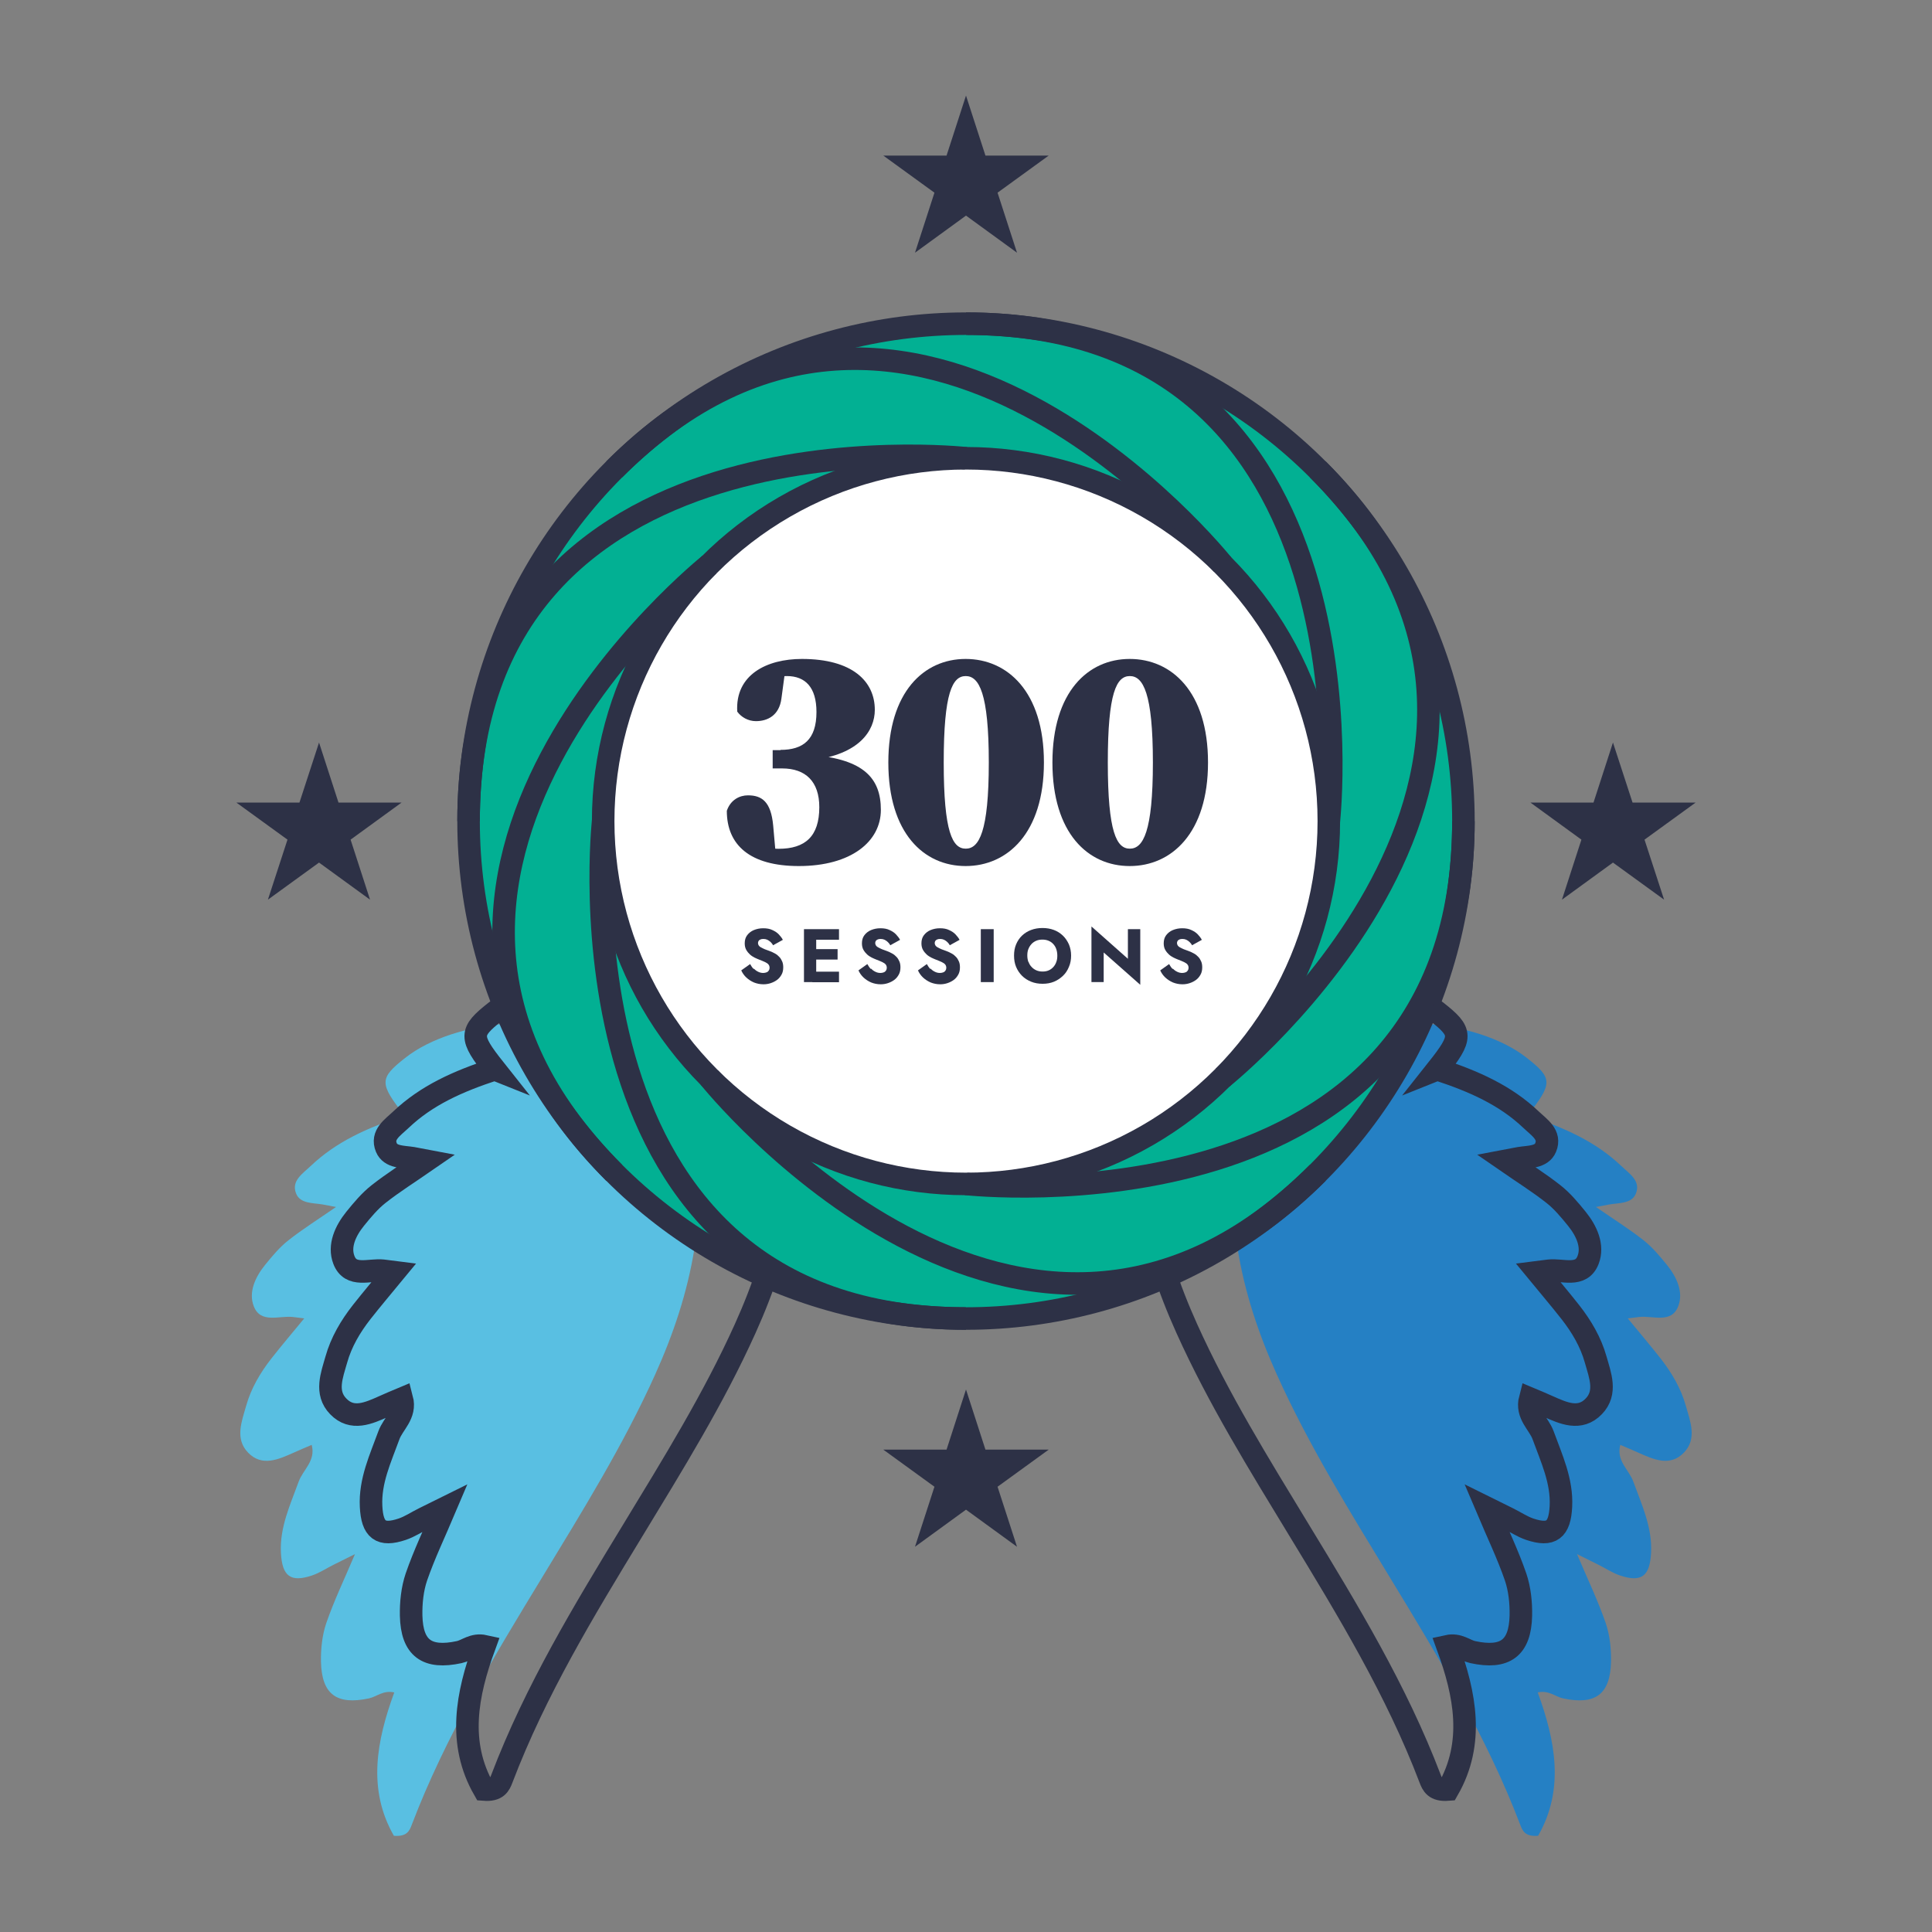
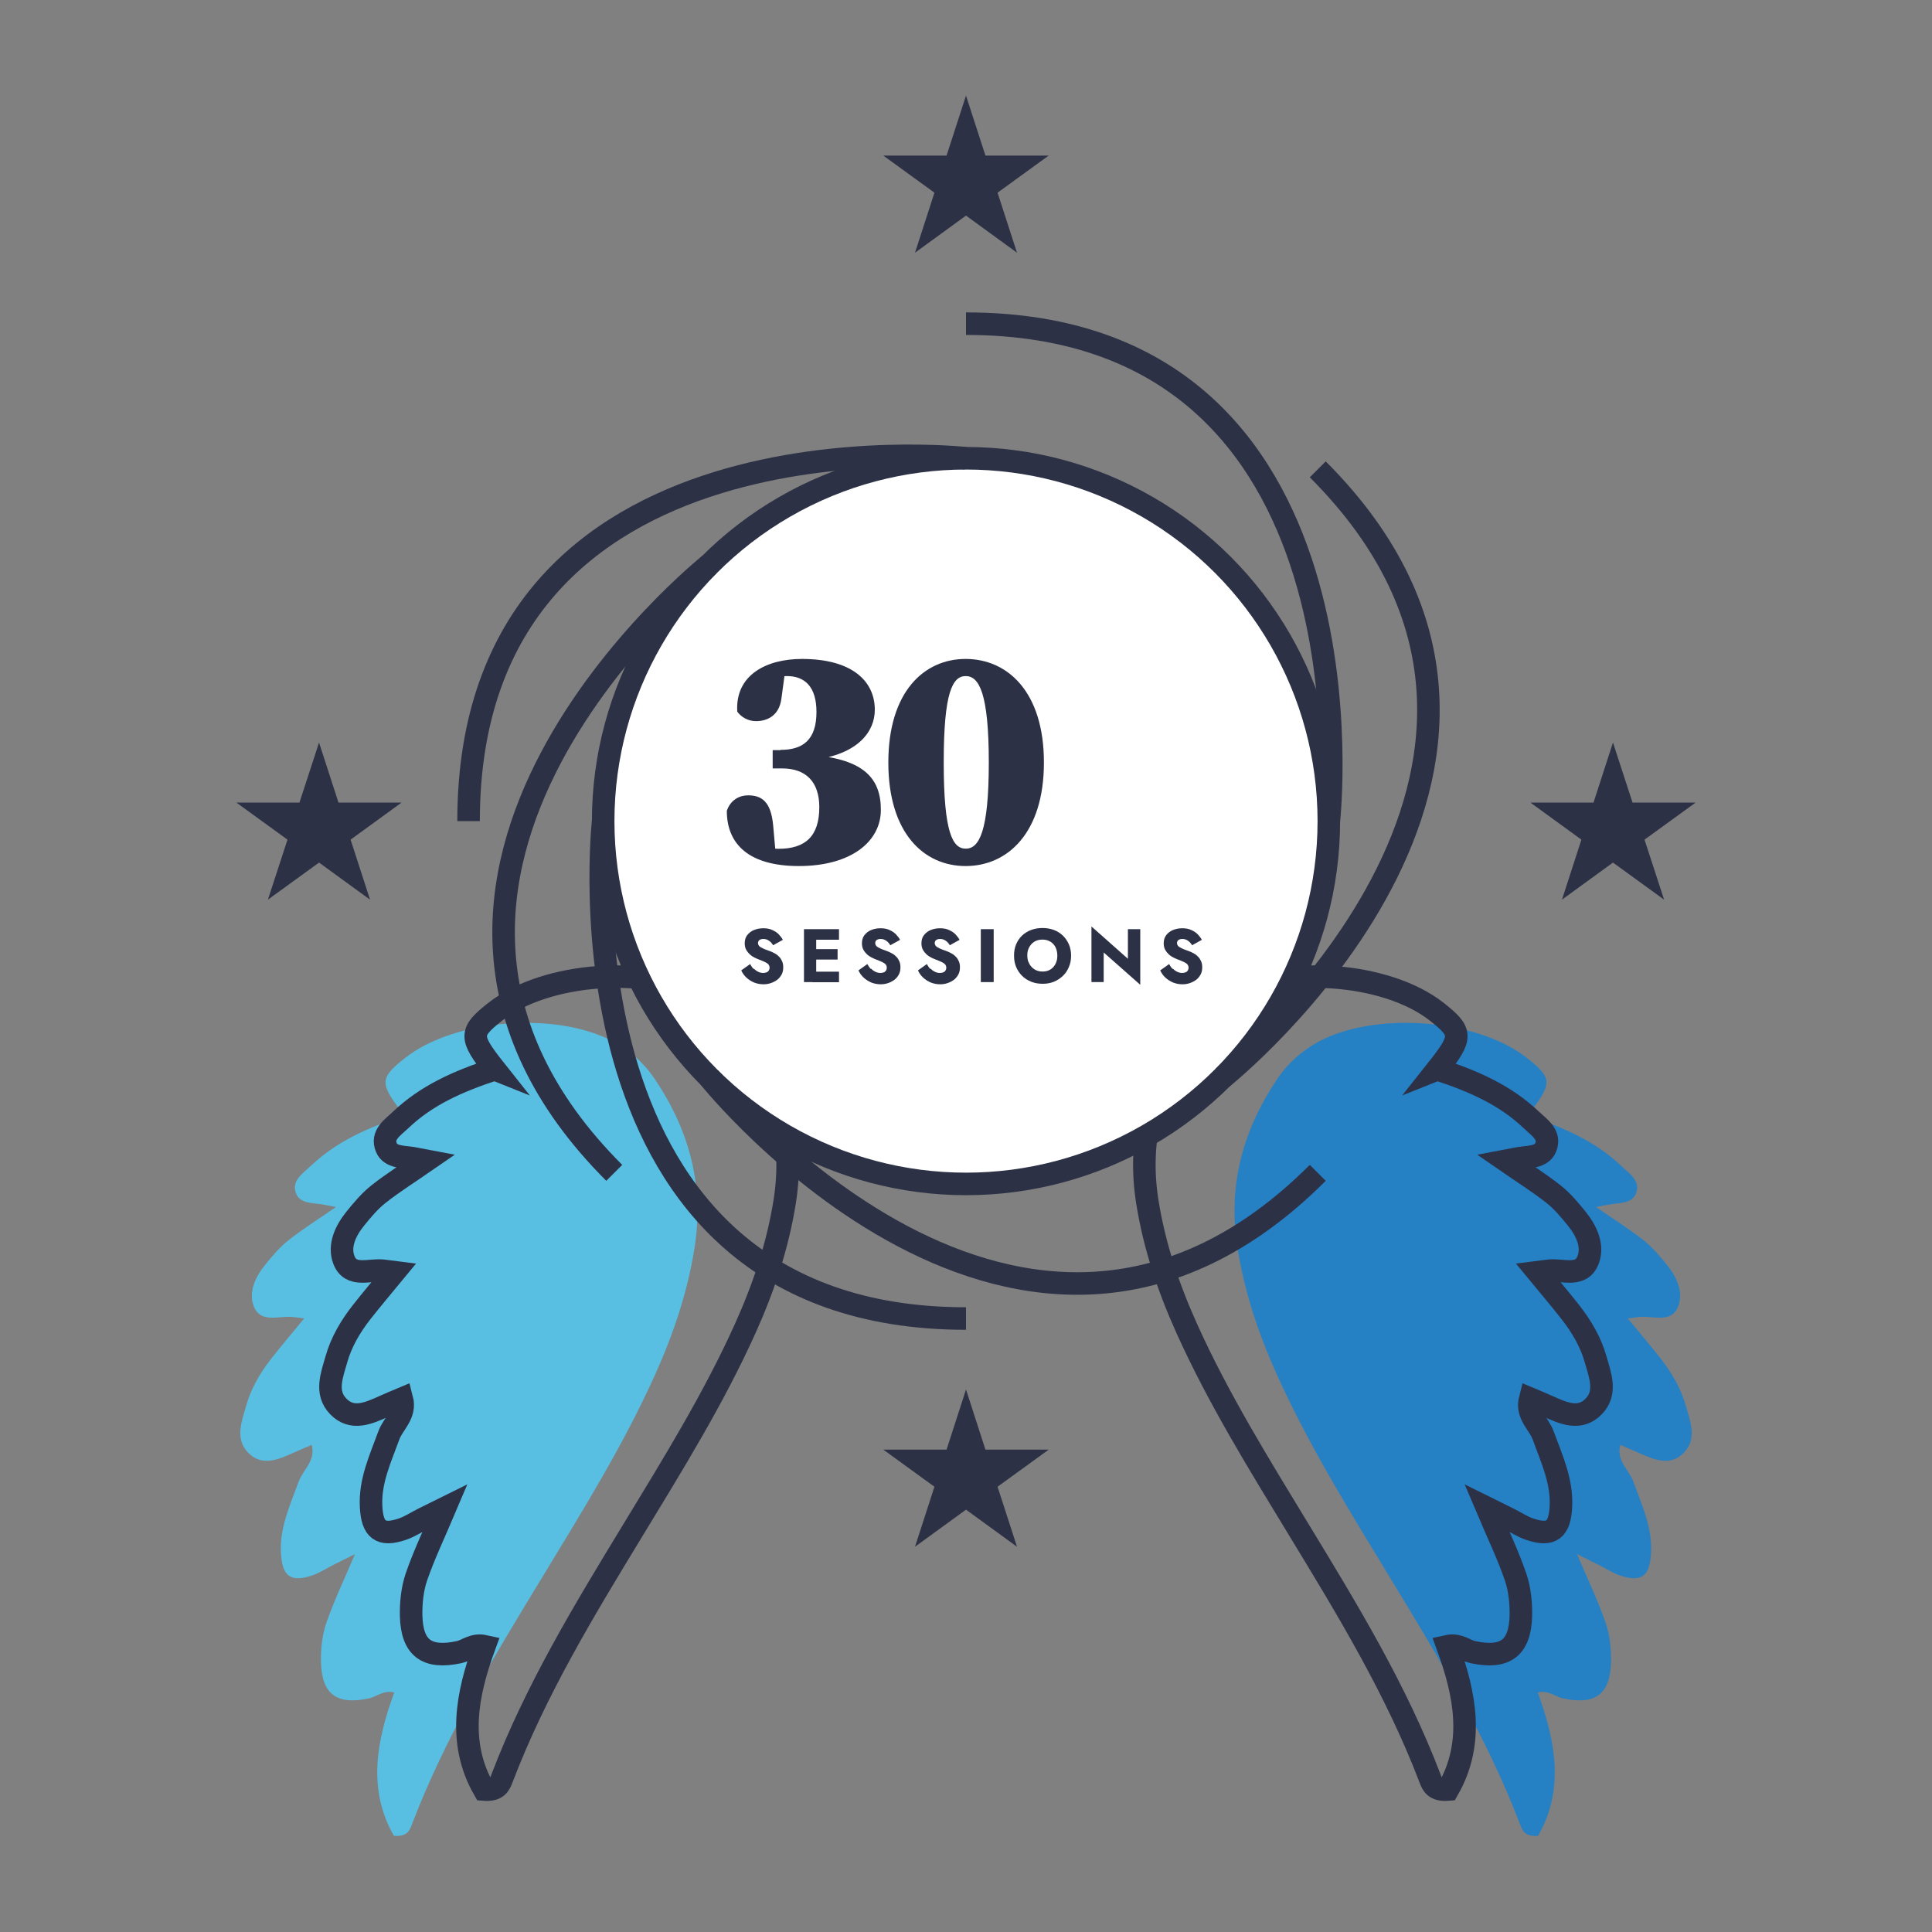
<svg xmlns="http://www.w3.org/2000/svg" id="a" viewBox="0 0 150 150">
  <rect x="0" y="0" width="150" height="150" fill="#808080" stroke="none" />
  <defs>
    <style>.b{fill:none;}.b,.c,.d{stroke:#2d3146;stroke-miterlimit:10;stroke-width:1.75px;}.c{fill:#02b093;}.d{fill:#fff;}.e{fill:#2580c4;}.f{fill:#59bfe2;}.g{fill:#2d3146;}</style>
  </defs>
  <path class="e" d="M118.59,86.61c2.88.94,5.3,2.03,7.28,3.91.64.61,1.55,1.17,1.13,2.17-.32.76-1.28.7-2.03.82-.24.04-.48.09-1.06.2,1.36.94,2.57,1.7,3.69,2.58.69.54,1.27,1.24,1.83,1.93.75.93,1.29,2.1.87,3.19-.53,1.38-1.97.72-3.04.84-.25.03-.49.06-.88.11.88,1.07,1.73,2.07,2.54,3.1.87,1.11,1.59,2.33,1.97,3.69.34,1.2.89,2.56-.15,3.63-1.08,1.12-2.36.53-3.55,0-.45-.2-.91-.4-1.39-.6-.33,1.25.68,1.93,1.01,2.85.65,1.79,1.48,3.54,1.38,5.52-.09,1.82-.74,2.33-2.41,1.77-.6-.2-1.14-.57-1.71-.85-.45-.23-.9-.45-1.63-.81.83,1.96,1.63,3.62,2.23,5.36.32.94.43,2.01.41,3.01-.06,2.52-1.22,3.37-3.73,2.83-.6-.13-1.1-.65-1.96-.46,1.37,3.74,2.1,7.52.03,11.13-1.01.08-1.21-.38-1.39-.86-2.6-6.83-6.37-13.04-10.15-19.25-3.11-5.12-6.27-10.21-8.74-15.69-1.42-3.15-2.51-6.39-3.06-9.83-.76-4.79.38-9.08,3.04-13.06.8-1.21,1.8-2.12,3.03-2.84,4.36-2.52,12.47-1.96,16.4,1.14,2,1.58,2.03,1.96.04,4.47Z" />
  <path class="f" d="M31.41,86.61c-2.88.94-5.3,2.03-7.28,3.91-.64.61-1.55,1.17-1.13,2.17.32.76,1.28.7,2.03.82.24.04.48.09,1.06.2-1.36.94-2.57,1.7-3.69,2.58-.69.54-1.27,1.24-1.83,1.93-.75.93-1.29,2.1-.87,3.19.53,1.38,1.97.72,3.04.84.25.03.49.06.88.11-.88,1.07-1.73,2.07-2.54,3.1-.87,1.11-1.59,2.33-1.97,3.69-.34,1.2-.89,2.56.15,3.63,1.08,1.12,2.36.53,3.55,0,.45-.2.91-.4,1.39-.6.33,1.25-.68,1.93-1.01,2.85-.65,1.79-1.48,3.54-1.38,5.52.09,1.82.74,2.33,2.41,1.77.6-.2,1.14-.57,1.71-.85.45-.23.9-.45,1.63-.81-.83,1.96-1.63,3.62-2.23,5.36-.32.94-.43,2.01-.41,3.01.06,2.52,1.22,3.37,3.73,2.83.6-.13,1.1-.65,1.96-.46-1.37,3.74-2.1,7.52-.03,11.13,1.01.08,1.21-.38,1.39-.86,2.6-6.83,6.37-13.04,10.15-19.25,3.11-5.12,6.27-10.21,8.74-15.69,1.42-3.15,2.51-6.39,3.06-9.83.76-4.79-.38-9.08-3.04-13.06-.8-1.21-1.8-2.12-3.03-2.84-4.36-2.52-12.47-1.96-16.4,1.14-2,1.58-2.03,1.96-.04,4.47Z" />
  <path class="b" d="M111.59,83.02c2.88.94,5.3,2.03,7.28,3.91.64.61,1.55,1.17,1.13,2.17-.32.76-1.28.7-2.03.82-.24.04-.48.09-1.06.2,1.36.94,2.57,1.7,3.69,2.58.69.54,1.27,1.24,1.83,1.93.75.93,1.29,2.1.87,3.19-.53,1.38-1.97.72-3.04.84-.25.03-.49.06-.88.11.88,1.07,1.73,2.07,2.54,3.1.87,1.11,1.59,2.33,1.97,3.69.34,1.2.89,2.56-.15,3.63-1.08,1.12-2.36.53-3.55,0-.45-.2-.91-.4-1.39-.6-.33,1.25.68,1.93,1.01,2.85.65,1.79,1.48,3.54,1.38,5.52-.09,1.82-.74,2.33-2.41,1.77-.6-.2-1.14-.57-1.71-.85-.45-.23-.9-.45-1.63-.81.83,1.96,1.63,3.62,2.23,5.36.32.94.43,2.01.41,3.01-.06,2.52-1.22,3.37-3.73,2.83-.6-.13-1.1-.65-1.96-.46,1.37,3.74,2.1,7.52.03,11.13-1.01.08-1.21-.38-1.39-.86-2.6-6.83-6.37-13.04-10.15-19.25-3.11-5.12-6.27-10.21-8.74-15.69-1.42-3.15-2.51-6.39-3.06-9.83-.76-4.79.38-9.08,3.04-13.06.8-1.21,1.8-2.12,3.03-2.84,4.36-2.52,12.47-1.96,16.4,1.14,2,1.58,2.03,1.96.04,4.47Z" />
  <path class="b" d="M38.41,83.02c-2.88.94-5.3,2.03-7.28,3.91-.64.61-1.55,1.17-1.13,2.17.32.76,1.28.7,2.03.82.24.04.48.09,1.06.2-1.36.94-2.57,1.7-3.69,2.58-.69.54-1.27,1.24-1.83,1.93-.75.93-1.29,2.1-.87,3.19.53,1.38,1.97.72,3.04.84.25.03.49.06.88.11-.88,1.07-1.73,2.07-2.54,3.1-.87,1.11-1.59,2.33-1.97,3.69-.34,1.2-.89,2.56.15,3.63,1.08,1.12,2.36.53,3.55,0,.45-.2.91-.4,1.39-.6.33,1.25-.68,1.93-1.01,2.85-.65,1.79-1.48,3.54-1.38,5.52.09,1.82.74,2.33,2.41,1.77.6-.2,1.14-.57,1.71-.85.45-.23.9-.45,1.63-.81-.83,1.96-1.63,3.62-2.23,5.36-.32.94-.43,2.01-.41,3.01.06,2.52,1.22,3.37,3.73,2.83.6-.13,1.1-.65,1.96-.46-1.37,3.74-2.1,7.52-.03,11.13,1.01.08,1.21-.38,1.39-.86,2.6-6.83,6.37-13.04,10.15-19.25,3.11-5.12,6.27-10.21,8.74-15.69,1.42-3.15,2.51-6.39,3.06-9.83.76-4.79-.38-9.08-3.04-13.06-.8-1.21-1.8-2.12-3.03-2.84-4.36-2.52-12.47-1.96-16.4,1.14-2,1.58-2.03,1.96-.04,4.47Z" />
-   <circle class="c" cx="75" cy="63.75" r="38.62" />
  <circle class="d" cx="75" cy="63.75" r="28.17" />
-   <path class="b" d="M75,91.92s38.62,4.32,38.62-28.17" />
  <path class="b" d="M75,35.58s-38.62-4.32-38.62,28.17" />
  <path class="b" d="M55.08,83.67s24.26,30.36,47.23,7.39" />
-   <path class="b" d="M94.92,43.83s-24.26-30.36-47.23-7.39" />
  <path class="b" d="M46.83,63.75s-4.32,38.62,28.17,38.62" />
  <path class="b" d="M103.17,63.75s4.32-38.62-28.17-38.62" />
  <path class="b" d="M55.08,43.83s-30.36,24.26-7.39,47.23" />
  <path class="b" d="M94.92,83.67s30.36-24.26,7.39-47.23" />
  <path class="g" d="M60.6,58.22c1.74,0,2.79-.78,2.79-2.94,0-1.91-.86-2.79-2.3-2.79-.42,0-1,.12-1.74.34l1.64-.98-.32,2.38c-.17,1.32-1.08,1.76-1.98,1.76-.61,0-1.15-.32-1.45-.74-.17-2.87,2.3-4.09,5.02-4.09,3.92,0,5.66,1.74,5.66,3.95,0,1.64-1.23,3.46-4.85,3.9v-.39c4,.34,5.32,1.81,5.32,4.26s-2.3,4.36-6.37,4.36c-3.8,0-5.59-1.64-5.59-4.29.29-.86,1-1.2,1.64-1.2,1.08,0,1.79.49,1.96,2.35l.22,2.48-1.25-1.05c.54.25.86.37,1.45.37,2.06,0,3.16-.96,3.16-3.23,0-1.98-1.05-3.01-2.89-3.01h-.73v-1.42h.61Z" />
  <path class="g" d="M81.05,59.2c0,5.49-2.84,8.04-6.08,8.04s-6-2.55-6-8.04,2.77-8.04,6-8.04,6.08,2.52,6.08,8.04ZM74.98,65.89c1.03,0,1.79-1.3,1.79-6.69s-.76-6.71-1.79-6.71-1.71,1.27-1.71,6.71.69,6.69,1.71,6.69Z" />
-   <path class="g" d="M93.79,59.2c0,5.49-2.84,8.04-6.08,8.04s-6-2.55-6-8.04,2.77-8.04,6-8.04,6.08,2.52,6.08,8.04ZM87.72,65.89c1.03,0,1.79-1.3,1.79-6.69s-.76-6.71-1.79-6.71-1.71,1.27-1.71,6.71.69,6.69,1.71,6.69Z" />
  <path class="g" d="M58.53,75.2c.1.11.21.19.34.25.12.06.25.09.39.09.1,0,.18-.02.26-.05.08-.03.13-.08.17-.14.04-.06.06-.13.06-.21,0-.1-.03-.19-.08-.25-.05-.07-.14-.13-.26-.19s-.28-.12-.48-.2c-.1-.04-.22-.09-.34-.15s-.25-.14-.36-.24c-.11-.1-.21-.22-.29-.36s-.12-.31-.12-.51c0-.25.06-.46.19-.63s.3-.31.52-.4c.22-.09.46-.14.72-.14.28,0,.52.04.72.14.2.09.37.2.5.34.13.14.24.28.31.42l-.76.42c-.05-.1-.12-.18-.2-.26-.08-.07-.16-.13-.25-.17-.09-.04-.19-.06-.29-.06s-.18.01-.24.04-.11.06-.14.11c-.03.05-.05.1-.05.16,0,.07.02.14.06.2.04.06.1.11.18.15s.17.09.29.14.24.09.38.14c.14.05.28.12.41.19.13.07.24.16.33.26.1.1.17.22.23.36.06.14.08.29.08.46,0,.21-.04.4-.13.56s-.2.3-.35.41c-.15.11-.31.19-.49.25-.18.06-.37.09-.56.09-.27,0-.51-.05-.74-.14-.23-.1-.43-.23-.6-.39-.17-.16-.3-.35-.39-.55l.69-.49c.08.15.17.28.28.39Z" />
  <path class="g" d="M63.37,72.14v4.11h-.95v-4.11h.95ZM63.07,72.14h2.07v.82h-2.07v-.82ZM63.07,73.69h1.96v.81h-1.96v-.81ZM63.07,75.44h2.07v.82h-2.07v-.82Z" />
  <path class="g" d="M67.63,75.2c.1.11.21.19.34.25.12.06.25.09.39.09.1,0,.18-.02.26-.05.08-.03.13-.08.17-.14.04-.06.06-.13.06-.21,0-.1-.03-.19-.08-.25-.05-.07-.14-.13-.26-.19s-.28-.12-.48-.2c-.1-.04-.22-.09-.34-.15s-.25-.14-.36-.24c-.11-.1-.21-.22-.29-.36s-.12-.31-.12-.51c0-.25.06-.46.19-.63s.3-.31.52-.4c.22-.09.46-.14.72-.14.28,0,.52.04.72.14.2.09.37.2.5.34.13.14.24.28.31.42l-.76.42c-.05-.1-.12-.18-.2-.26-.08-.07-.16-.13-.25-.17-.09-.04-.19-.06-.29-.06s-.18.01-.24.04-.11.06-.14.11c-.03.05-.05.1-.05.16,0,.07.02.14.06.2.04.06.1.11.18.15s.17.09.29.14.24.09.38.14c.14.05.28.12.41.19.13.07.24.16.33.26.1.1.17.22.23.36.06.14.08.29.08.46,0,.21-.04.4-.13.56s-.2.3-.35.41c-.15.11-.31.19-.49.25-.18.06-.37.09-.56.09-.27,0-.51-.05-.74-.14-.23-.1-.43-.23-.6-.39-.17-.16-.3-.35-.39-.55l.69-.49c.08.15.17.28.28.39Z" />
  <path class="g" d="M72.25,75.2c.1.11.21.19.34.25.12.06.25.09.39.09.1,0,.18-.02.26-.05.08-.03.13-.08.17-.14.04-.06.06-.13.06-.21,0-.1-.03-.19-.08-.25-.05-.07-.14-.13-.26-.19s-.28-.12-.48-.2c-.1-.04-.22-.09-.34-.15s-.25-.14-.36-.24c-.11-.1-.21-.22-.29-.36s-.12-.31-.12-.51c0-.25.06-.46.19-.63s.3-.31.52-.4c.22-.09.46-.14.72-.14.28,0,.52.04.72.14.2.09.37.2.5.34.13.14.24.28.31.42l-.76.42c-.05-.1-.12-.18-.2-.26-.08-.07-.16-.13-.25-.17-.09-.04-.19-.06-.29-.06s-.18.01-.24.04-.11.06-.14.11c-.03.05-.05.1-.05.16,0,.07.02.14.06.2.04.06.1.11.18.15s.17.09.29.14.24.09.38.14c.14.05.28.12.41.19.13.07.24.16.33.26.1.1.17.22.23.36.06.14.08.29.08.46,0,.21-.04.4-.13.56s-.2.3-.35.41c-.15.11-.31.19-.49.25-.18.06-.37.09-.56.09-.27,0-.51-.05-.74-.14-.23-.1-.43-.23-.6-.39-.17-.16-.3-.35-.39-.55l.69-.49c.08.15.17.28.28.39Z" />
  <path class="g" d="M77.15,72.14v4.11h-1v-4.11h1Z" />
  <path class="g" d="M78.89,73.32c.11-.26.26-.49.46-.68.2-.19.44-.34.71-.44.27-.1.56-.15.88-.15s.61.05.88.15.5.25.7.44c.2.19.35.42.47.68.11.26.17.56.17.87s-.05.61-.17.88c-.11.27-.26.5-.46.69s-.43.35-.7.46c-.27.11-.56.16-.88.16s-.62-.05-.89-.16c-.27-.11-.51-.26-.71-.46-.2-.2-.35-.43-.46-.69s-.16-.56-.16-.88.05-.61.16-.87ZM79.86,74.69c.05.15.13.28.24.39.1.11.23.2.37.26.14.06.3.09.48.09s.33-.03.47-.09c.14-.06.26-.15.36-.26.1-.11.18-.24.23-.39.06-.15.08-.32.08-.5s-.03-.35-.08-.5-.13-.28-.23-.39c-.1-.11-.22-.2-.37-.26-.14-.06-.3-.09-.48-.09s-.34.03-.48.09c-.14.06-.27.15-.37.26-.1.11-.18.24-.24.39s-.08.32-.08.5.03.34.08.49Z" />
  <path class="g" d="M88.53,72.14v4.32l-2.84-2.51v2.3h-.95v-4.32l2.83,2.51v-2.3h.96Z" />
  <path class="g" d="M91.06,75.2c.1.11.21.19.34.25.12.06.25.09.39.09.1,0,.18-.02.26-.05.08-.03.13-.08.17-.14.04-.06.06-.13.06-.21,0-.1-.03-.19-.08-.25-.05-.07-.14-.13-.26-.19s-.28-.12-.48-.2c-.1-.04-.22-.09-.34-.15s-.25-.14-.36-.24c-.11-.1-.21-.22-.29-.36s-.12-.31-.12-.51c0-.25.06-.46.19-.63s.3-.31.52-.4c.22-.09.46-.14.72-.14.28,0,.52.04.72.14.2.09.37.2.5.34.13.14.24.28.31.42l-.76.42c-.05-.1-.12-.18-.2-.26-.08-.07-.16-.13-.25-.17-.09-.04-.19-.06-.29-.06s-.18.01-.24.04-.11.06-.14.11c-.03.05-.05.1-.05.16,0,.07.02.14.06.2.04.06.1.11.18.15s.17.09.29.14.24.09.38.14c.14.05.28.12.41.19.13.07.24.16.33.26.1.1.17.22.23.36.06.14.08.29.08.46,0,.21-.04.4-.13.56s-.2.3-.35.41c-.15.11-.31.19-.49.25-.18.06-.37.09-.56.09-.27,0-.51-.05-.74-.14-.23-.1-.43-.23-.6-.39-.17-.16-.3-.35-.39-.55l.69-.49c.08.15.17.28.28.39Z" />
  <polygon class="g" points="75 7.42 76.51 12.08 81.42 12.08 77.45 14.96 78.96 19.62 75 16.74 71.04 19.62 72.55 14.96 68.58 12.08 73.49 12.08 75 7.42" />
  <polygon class="g" points="75 107.88 76.51 112.55 81.42 112.55 77.45 115.43 78.96 120.09 75 117.21 71.04 120.09 72.55 115.43 68.58 112.55 73.49 112.55 75 107.88" />
  <polygon class="g" points="125.23 57.65 126.75 62.31 131.65 62.31 127.68 65.19 129.2 69.85 125.23 66.97 121.27 69.85 122.78 65.19 118.82 62.31 123.72 62.31 125.23 57.65" />
  <polygon class="g" points="24.77 57.65 26.28 62.31 31.18 62.31 27.22 65.19 28.73 69.85 24.77 66.97 20.8 69.85 22.32 65.19 18.35 62.31 23.25 62.31 24.77 57.65" />
</svg>